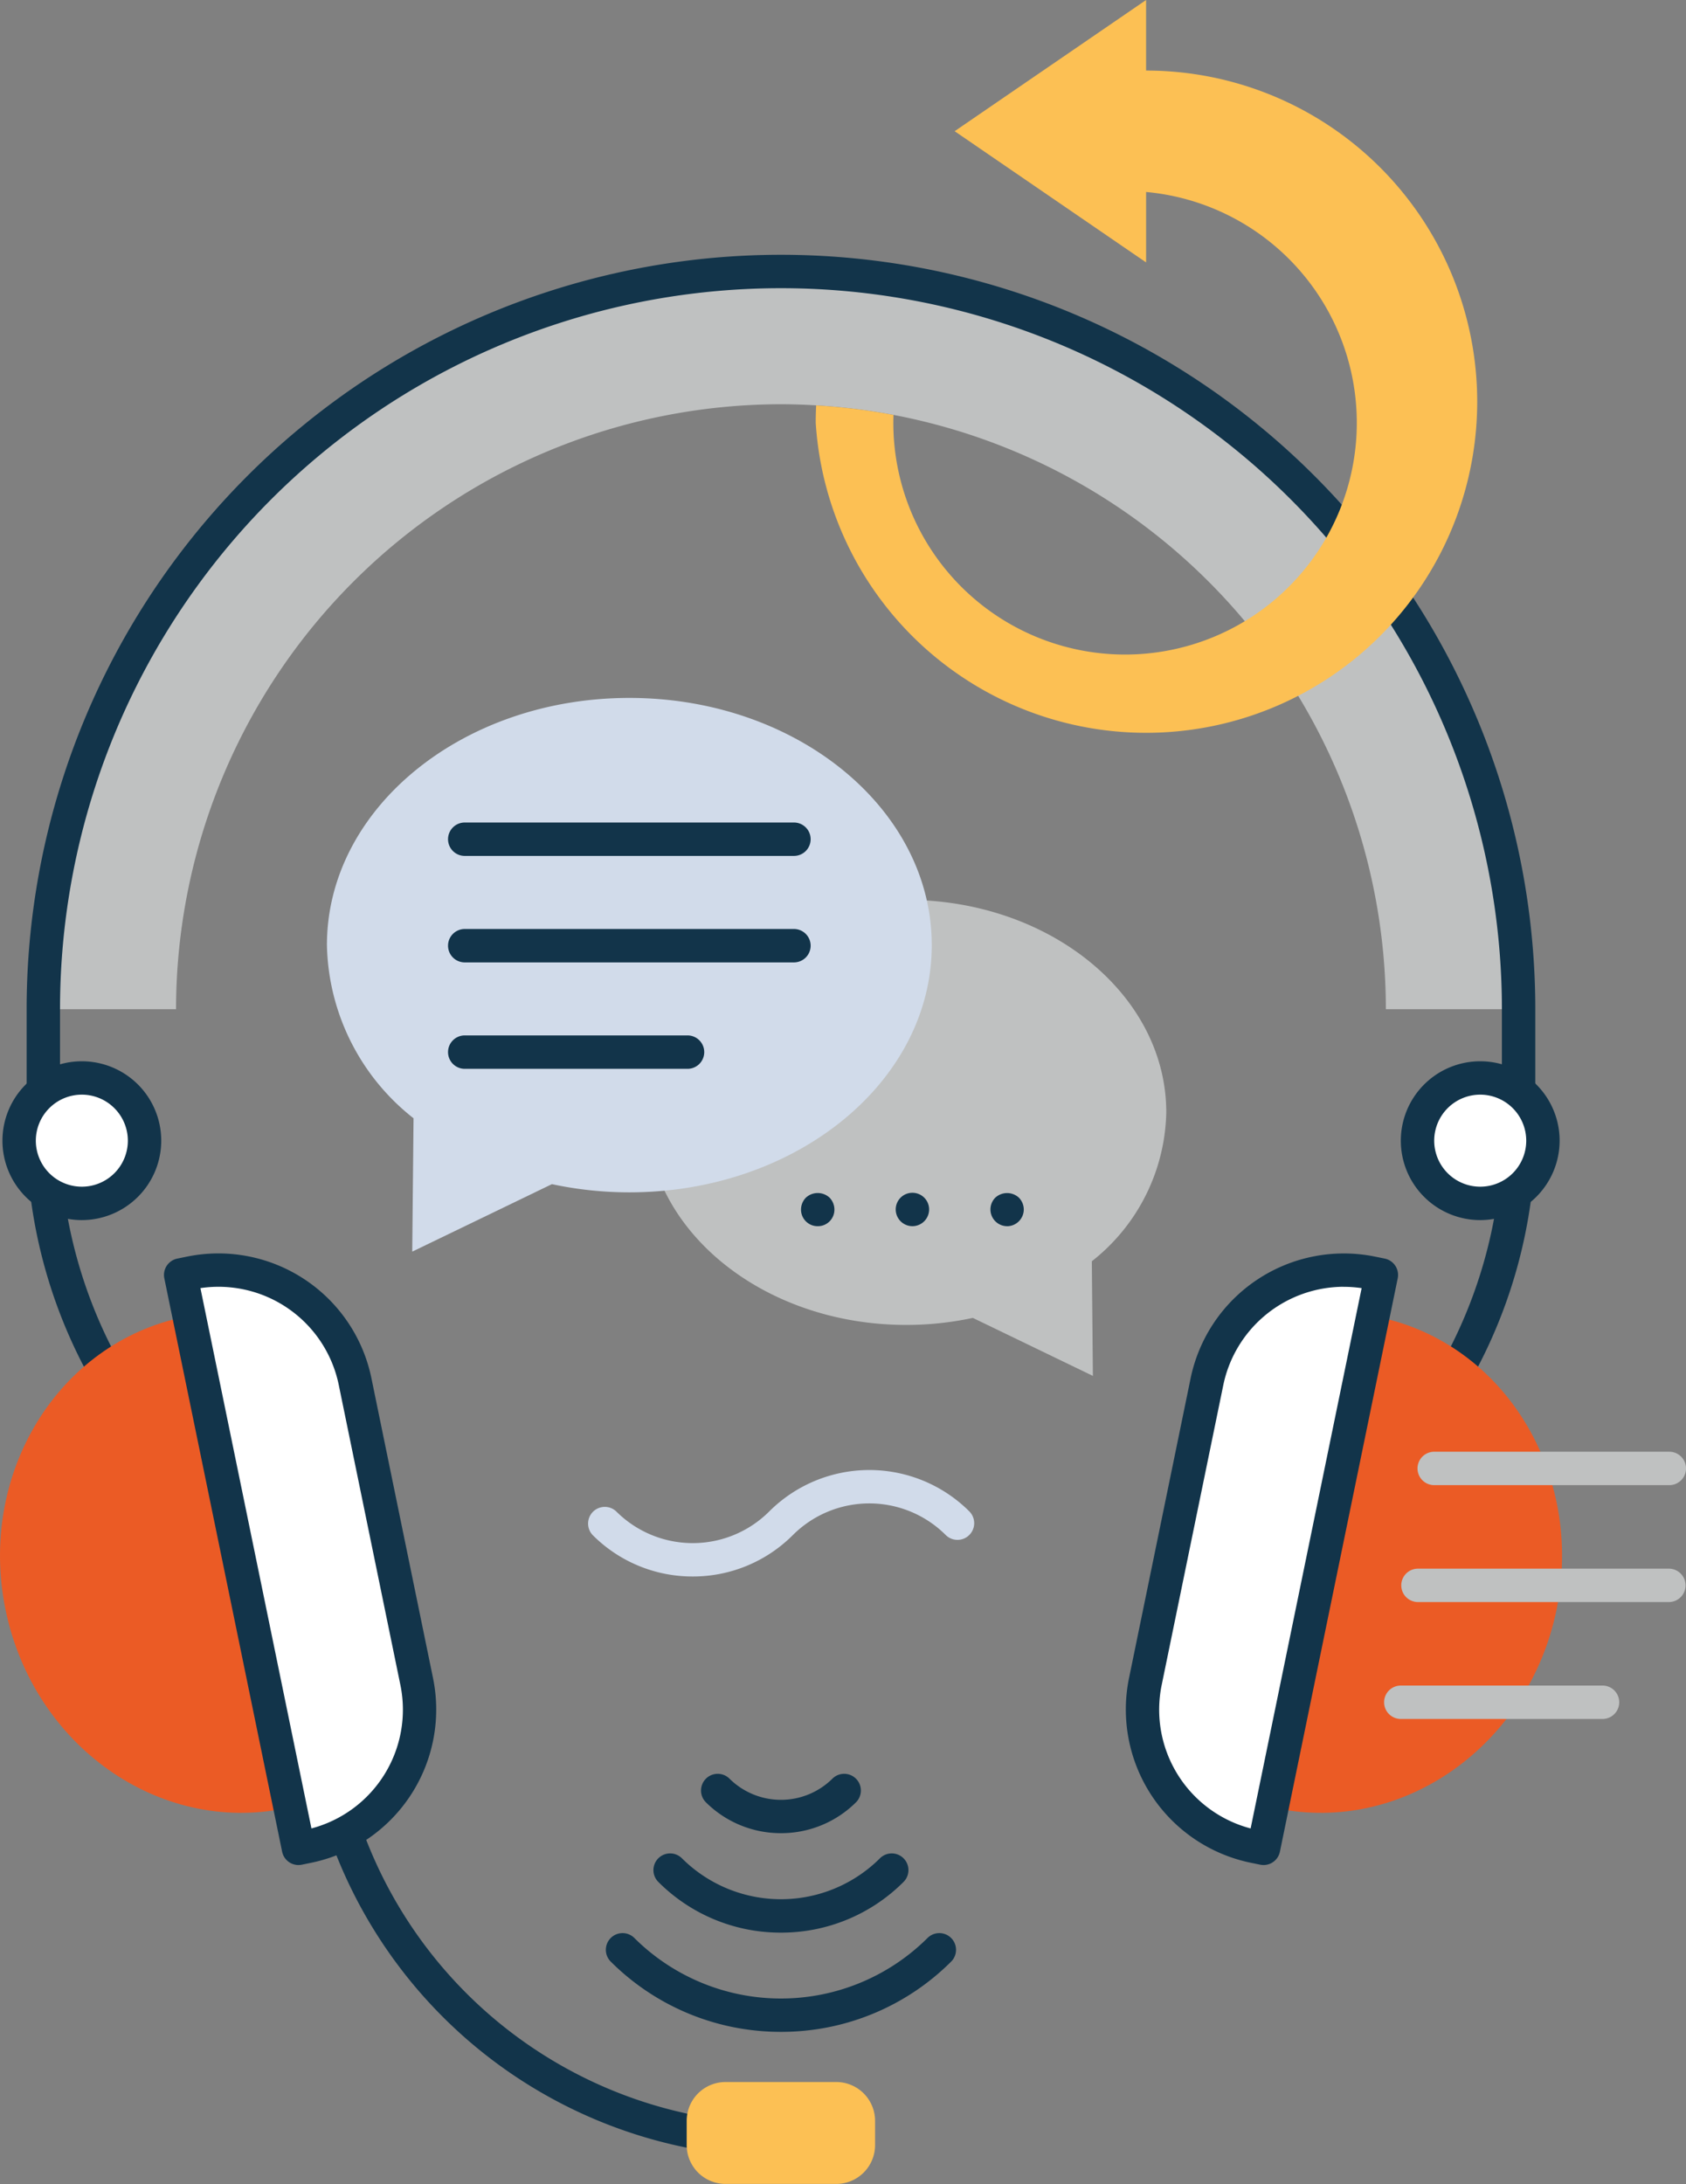
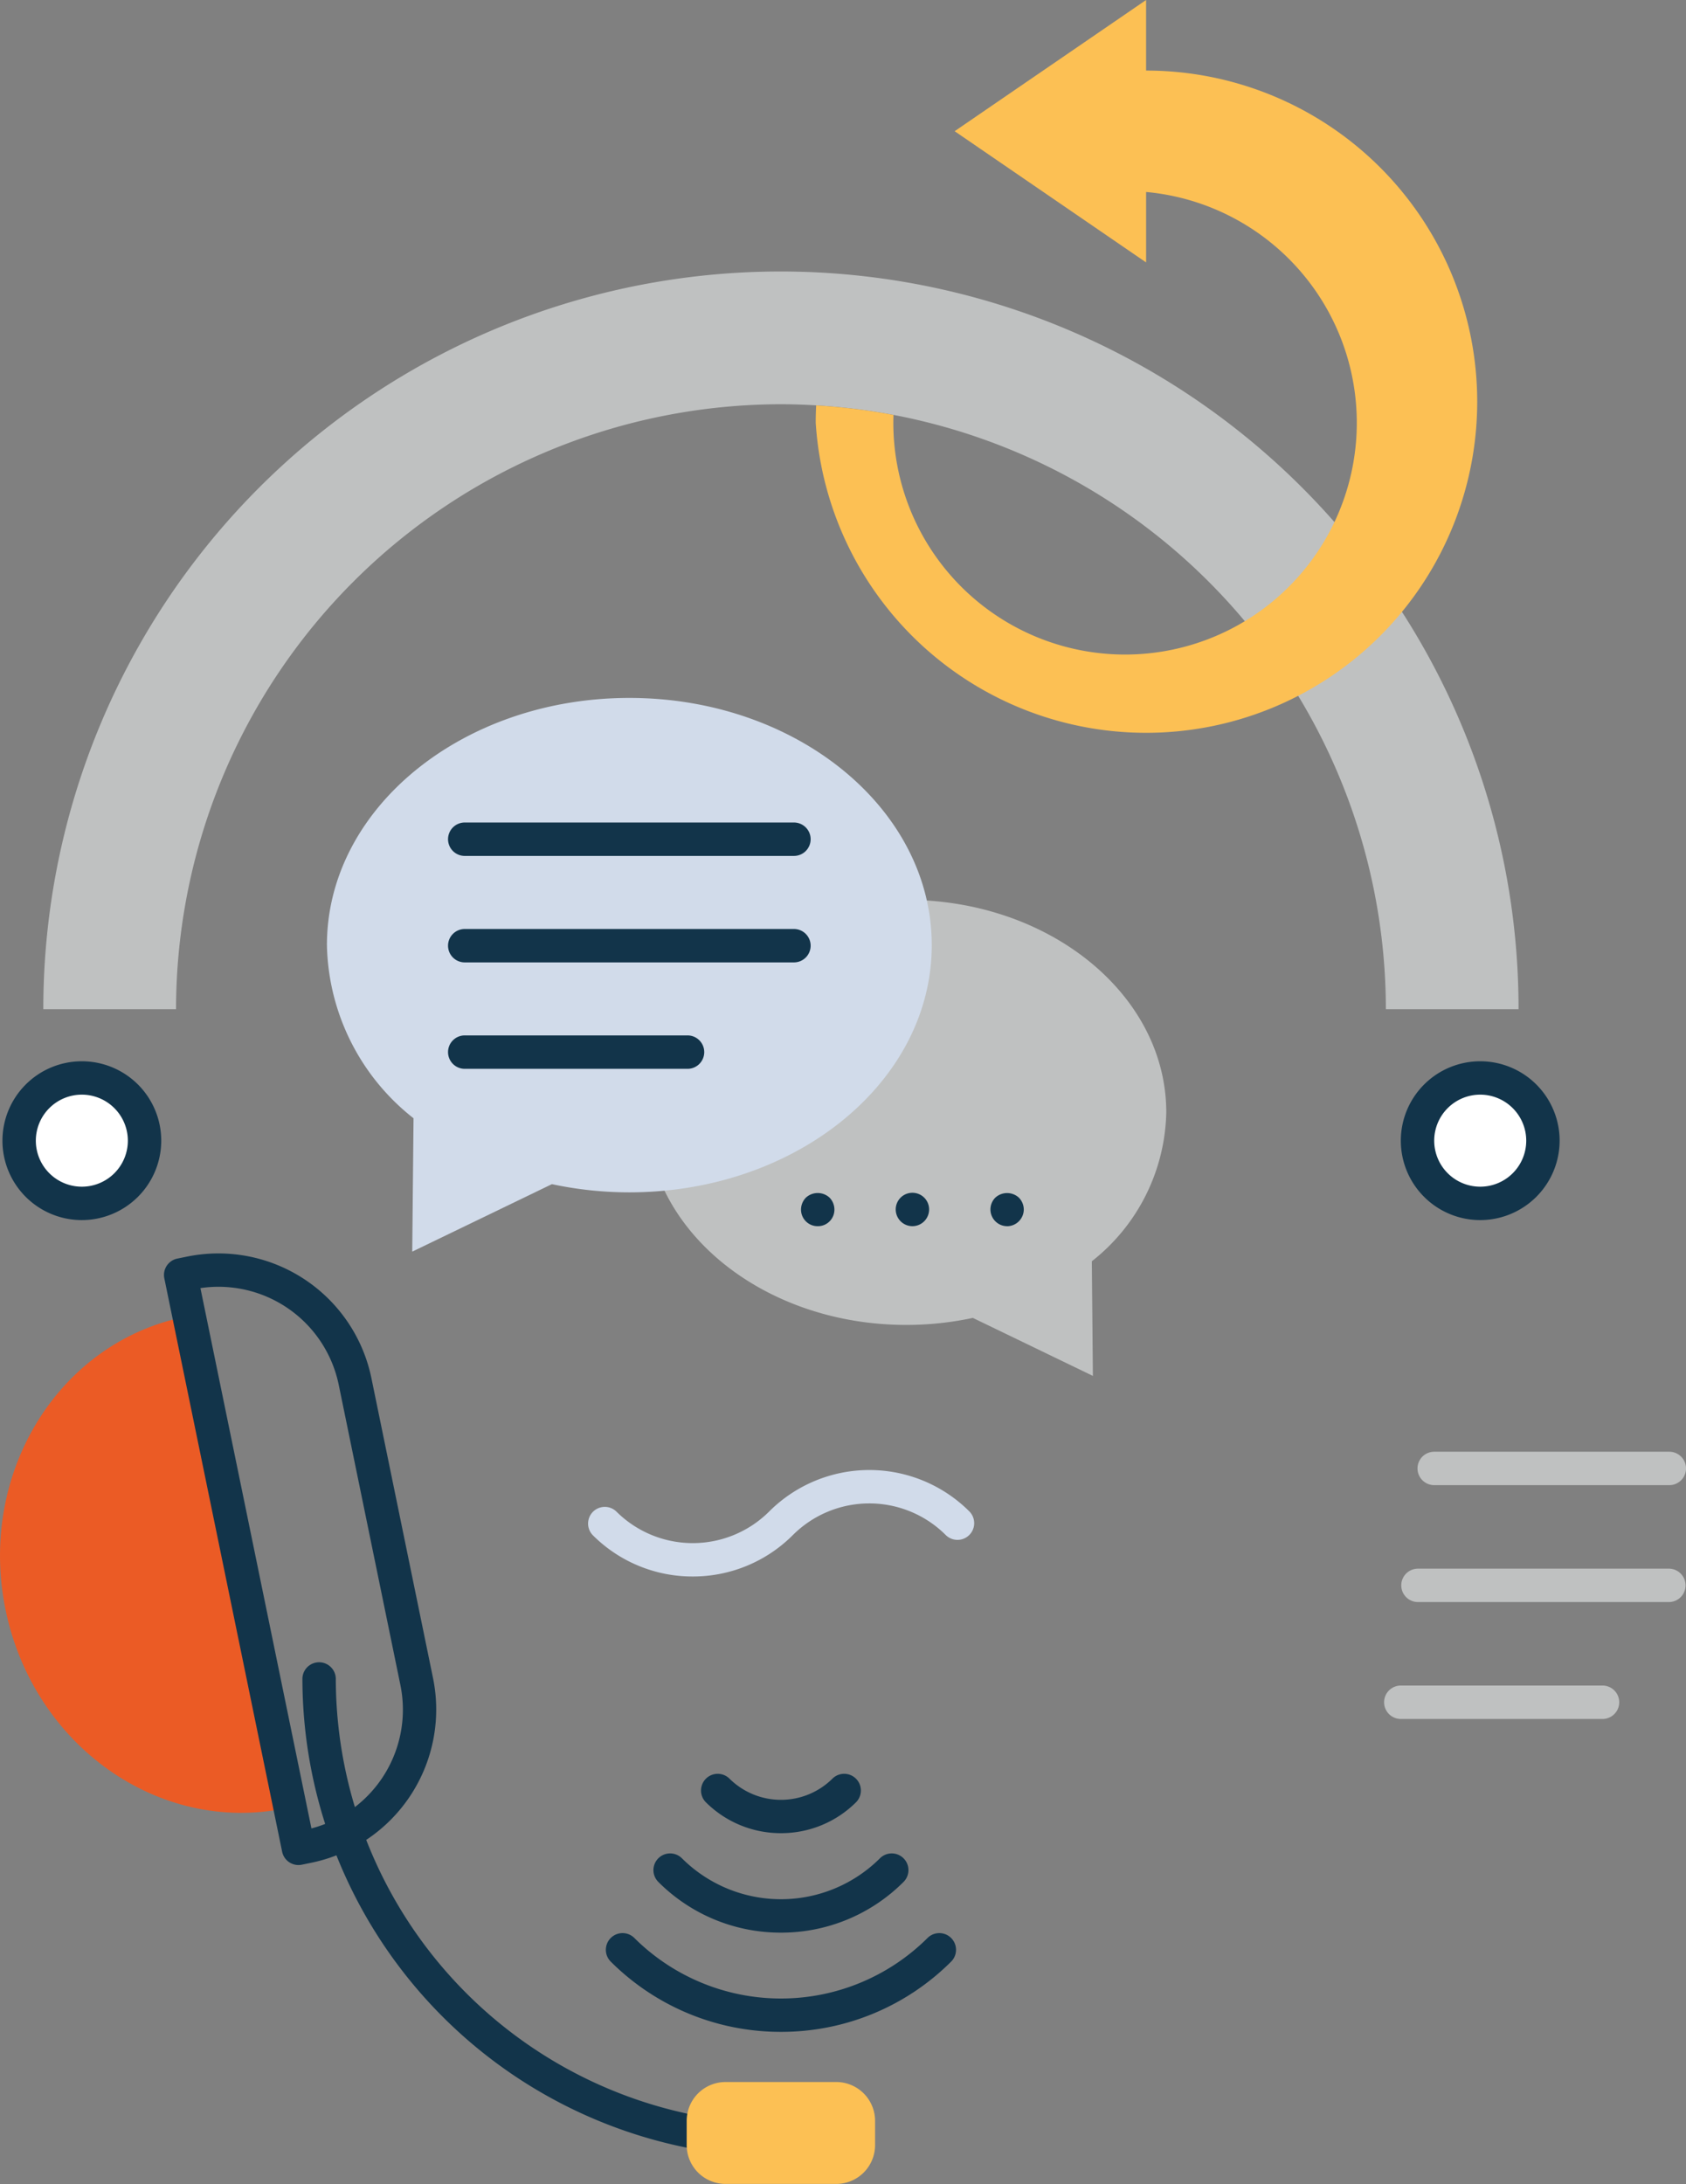
<svg xmlns="http://www.w3.org/2000/svg" width="130.233" height="168.681" viewBox="0 0 130.233 168.681">
  <rect x="0" y="0" width="130.233" height="168.681" fill="#808080" stroke="none" />
  <defs>
    <style>.a{fill:#12344a;}.b{fill:#bfc1c1;}.c{fill:#fff;}.d{fill:#eb5b25;}.e{fill:#fcc054;}.f{fill:#d1dbea;}</style>
  </defs>
  <g transform="translate(-567.888 -483.484)">
    <g transform="translate(567.888 483.484)">
      <path class="a" d="M626.216,639.122a37.007,37.007,0,0,1-36.965-36.966,1.29,1.29,0,0,1,2.579,0,34.426,34.426,0,0,0,34.386,34.387,1.29,1.29,0,0,1,0,2.579Z" transform="translate(-565.892 -472.519)" />
      <path class="b" d="M675.895,528.949a56.954,56.954,0,0,0-104.947,30.69H581.2a46.778,46.778,0,0,1,46.726-46.725c.912,0,1.817.033,2.717.085a46.75,46.75,0,0,1,44.008,46.639H684.9A56.616,56.616,0,0,0,675.895,528.949Z" transform="translate(-567.602 -481.693)" />
-       <path class="a" d="M680.694,588.128a1.291,1.291,0,0,1-1.137-1.9,36.851,36.851,0,0,0,4.167-15.865V559.749a55.688,55.688,0,1,0-111.376,0v10.615a36.851,36.851,0,0,0,4.167,15.865,1.29,1.29,0,0,1-2.273,1.219,39.087,39.087,0,0,1-4.473-17.085V559.749a58.267,58.267,0,1,1,116.535,0v10.615a39.086,39.086,0,0,1-4.473,17.085A1.291,1.291,0,0,1,680.694,588.128Z" transform="translate(-567.712 -481.803)" />
      <path class="c" d="M578.928,564.471a4.844,4.844,0,1,1-4.844-4.844A4.844,4.844,0,0,1,578.928,564.471Z" transform="translate(-567.761 -476.371)" />
      <path class="a" d="M574.194,570.714a6.133,6.133,0,1,1,6.133-6.133A6.141,6.141,0,0,1,574.194,570.714Zm0-9.688a3.554,3.554,0,1,0,3.554,3.555A3.558,3.558,0,0,0,574.194,561.026Z" transform="translate(-567.872 -476.482)" />
      <path class="c" d="M668.027,564.471a4.844,4.844,0,1,0,4.845-4.844A4.844,4.844,0,0,0,668.027,564.471Z" transform="translate(-558.534 -476.371)" />
      <path class="a" d="M672.982,570.714a6.133,6.133,0,1,1,6.133-6.133A6.141,6.141,0,0,1,672.982,570.714Zm0-9.688a3.554,3.554,0,1,0,3.554,3.555A3.558,3.558,0,0,0,672.982,561.026Z" transform="translate(-558.644 -476.482)" />
-       <path class="d" d="M665.866,576.5l-7.8,37.958c9.791,2.011,19.476-4.854,21.63-15.336S675.659,578.512,665.866,576.5Z" transform="translate(-559.464 -474.795)" />
-       <path class="c" d="M665.11,573.189a9.563,9.563,0,0,0-11.261,7.42l-5.262,25.6a9.561,9.561,0,0,0,7.422,11.259l1.962.406,9.1-44.284Z" transform="translate(-560.368 -475.123)" />
-       <path class="a" d="M658.065,619.257a1.406,1.406,0,0,1-.261-.026l-.759-.156h0a12.085,12.085,0,0,1-9.381-14.234l4.766-23.193a12.087,12.087,0,0,1,14.235-9.383l.759.155a1.29,1.29,0,0,1,1,1.523l-9.1,44.284A1.289,1.289,0,0,1,658.065,619.257Zm6.172-44.661a9.527,9.527,0,0,0-9.281,7.569l-4.766,23.195a9.485,9.485,0,0,0,6.872,11.071l8.575-41.73A9.719,9.719,0,0,0,664.237,574.6Z" transform="translate(-560.459 -475.214)" />
      <path class="d" d="M582.145,576.5c-9.793,2.012-15.983,12.139-13.829,22.622s11.837,17.347,21.63,15.336Z" transform="translate(-567.888 -474.795)" />
-       <path class="c" d="M599.135,606.212l-5.26-25.6a9.565,9.565,0,0,0-11.262-7.42l-1.962.4,9.1,44.284,1.963-.406A9.56,9.56,0,0,0,599.135,606.212Z" transform="translate(-566.696 -475.123)" />
      <path class="a" d="M589.861,619.257a1.289,1.289,0,0,1-1.262-1.03l-9.1-44.284a1.291,1.291,0,0,1,1-1.523l.759-.155a12.069,12.069,0,0,1,14.236,9.383l4.765,23.193a12.083,12.083,0,0,1-9.381,14.234h0l-.759.156A1.414,1.414,0,0,1,589.861,619.257Zm.76-1.445h0ZM582.288,574.7l8.575,41.73a9.486,9.486,0,0,0,6.872-11.071l-4.765-23.195A9.485,9.485,0,0,0,582.288,574.7Z" transform="translate(-566.806 -475.214)" />
      <path class="e" d="M3,0h8.552a3,3,0,0,1,3,3v1.87a3,3,0,0,1-3,3H3a3,3,0,0,1-3-3V3A3,3,0,0,1,3,0Z" transform="translate(53.042 160.802)" />
      <path class="b" d="M633.628,547.046c11.092,0,20.083,7.348,20.083,16.413a15,15,0,0,1-5.751,11.5h0l.082,8.854-9.273-4.48a24.52,24.52,0,0,1-5.14.543c-11.093,0-20.083-7.349-20.083-16.414S622.535,547.046,633.628,547.046Z" transform="translate(-563.623 -477.547)" />
      <path class="a" d="M625.766,570.315a1.279,1.279,0,0,1-1.29-1.289,1.321,1.321,0,0,1,.375-.914,1.347,1.347,0,0,1,1.831,0,1.323,1.323,0,0,1,.373.914,1.275,1.275,0,0,1-1.289,1.289Z" transform="translate(-562.602 -475.612)" />
      <path class="a" d="M631.166,569.027a1.285,1.285,0,0,1,1.289-1.29h0a1.286,1.286,0,0,1,1.29,1.29h0a1.293,1.293,0,0,1-1.29,1.289h0A1.292,1.292,0,0,1,631.166,569.027Z" transform="translate(-561.977 -475.614)" />
      <path class="a" d="M639.144,570.315a1.293,1.293,0,0,1-.915-2.2,1.346,1.346,0,0,1,1.83,0,1.324,1.324,0,0,1,.374.914,1.3,1.3,0,0,1-1.289,1.289Z" transform="translate(-561.352 -475.612)" />
      <path class="f" d="M614.344,532.782c-12.9,0-23.361,8.548-23.361,19.094a17.442,17.442,0,0,0,6.69,13.371h0l-.1,10.3,10.789-5.212a28.474,28.474,0,0,0,5.98.633c12.9,0,23.361-8.549,23.361-19.093S627.246,532.782,614.344,532.782Z" transform="translate(-565.73 -478.879)" />
      <path class="a" d="M626.219,551.683H600.862a1.29,1.29,0,1,1,0-2.579h25.357a1.29,1.29,0,1,1,0,2.579Z" transform="translate(-564.928 -477.354)" />
      <path class="a" d="M626.219,544.162H600.862a1.29,1.29,0,1,1,0-2.579h25.357a1.29,1.29,0,1,1,0,2.579Z" transform="translate(-564.928 -478.057)" />
      <path class="a" d="M618,559.2H600.862a1.29,1.29,0,1,1,0-2.579H618a1.29,1.29,0,1,1,0,2.579Z" transform="translate(-564.928 -476.652)" />
      <path class="a" d="M624.215,627.659a18.565,18.565,0,0,1-13.165-5.443,1.29,1.29,0,0,1,1.824-1.824,16.052,16.052,0,0,0,22.68,0,1.29,1.29,0,0,1,1.824,1.824A18.558,18.558,0,0,1,624.215,627.659Z" transform="translate(-563.891 -470.731)" />
      <path class="a" d="M623.9,620.521a13.334,13.334,0,0,1-9.489-3.934,1.29,1.29,0,0,1,1.824-1.824,10.832,10.832,0,0,0,15.329,0,1.29,1.29,0,0,1,1.824,1.824A13.333,13.333,0,0,1,623.9,620.521Z" transform="translate(-563.577 -471.257)" />
      <path class="a" d="M623.587,613.364a8.191,8.191,0,0,1-5.814-2.4,1.29,1.29,0,0,1,1.824-1.824,5.65,5.65,0,0,0,7.979,0,1.29,1.29,0,0,1,1.824,1.824A8.19,8.19,0,0,1,623.587,613.364Z" transform="translate(-563.263 -471.782)" />
      <path class="e" d="M651.033,488.931v-5.447l-14.786,10.133.02.014,7.867,5.391,6.9,4.729v-5.44a17.9,17.9,0,1,1-19.525,17.82c0-.209.007-.4.01-.6a46.438,46.438,0,0,0-5.971-.737c-.021.429-.034.872-.034,1.34a25.574,25.574,0,1,0,25.52-27.2Z" transform="translate(-562.505 -483.484)" />
      <path class="b" d="M687.478,588.608h-18.16a1.29,1.29,0,1,1,0-2.58h18.16a1.29,1.29,0,0,1,0,2.58Z" transform="translate(-558.534 -473.905)" />
      <path class="b" d="M687.588,596.866H668.137a1.29,1.29,0,0,1,0-2.579h19.451a1.29,1.29,0,0,1,0,2.579Z" transform="translate(-558.644 -473.134)" />
      <path class="b" d="M682.538,605.125h-15.58a1.29,1.29,0,0,1,0-2.581h15.58a1.29,1.29,0,0,1,0,2.581Z" transform="translate(-558.754 -472.363)" />
      <path class="f" d="M617.516,595.543a10.878,10.878,0,0,1-7.721-3.192,1.29,1.29,0,0,1,1.824-1.824,8.359,8.359,0,0,0,11.807-.007,10.939,10.939,0,0,1,15.454-.008,1.29,1.29,0,0,1-1.824,1.825,8.355,8.355,0,0,0-11.806.008A10.907,10.907,0,0,1,617.516,595.543Z" transform="translate(-564.008 -473.785)" />
    </g>
  </g>
</svg>